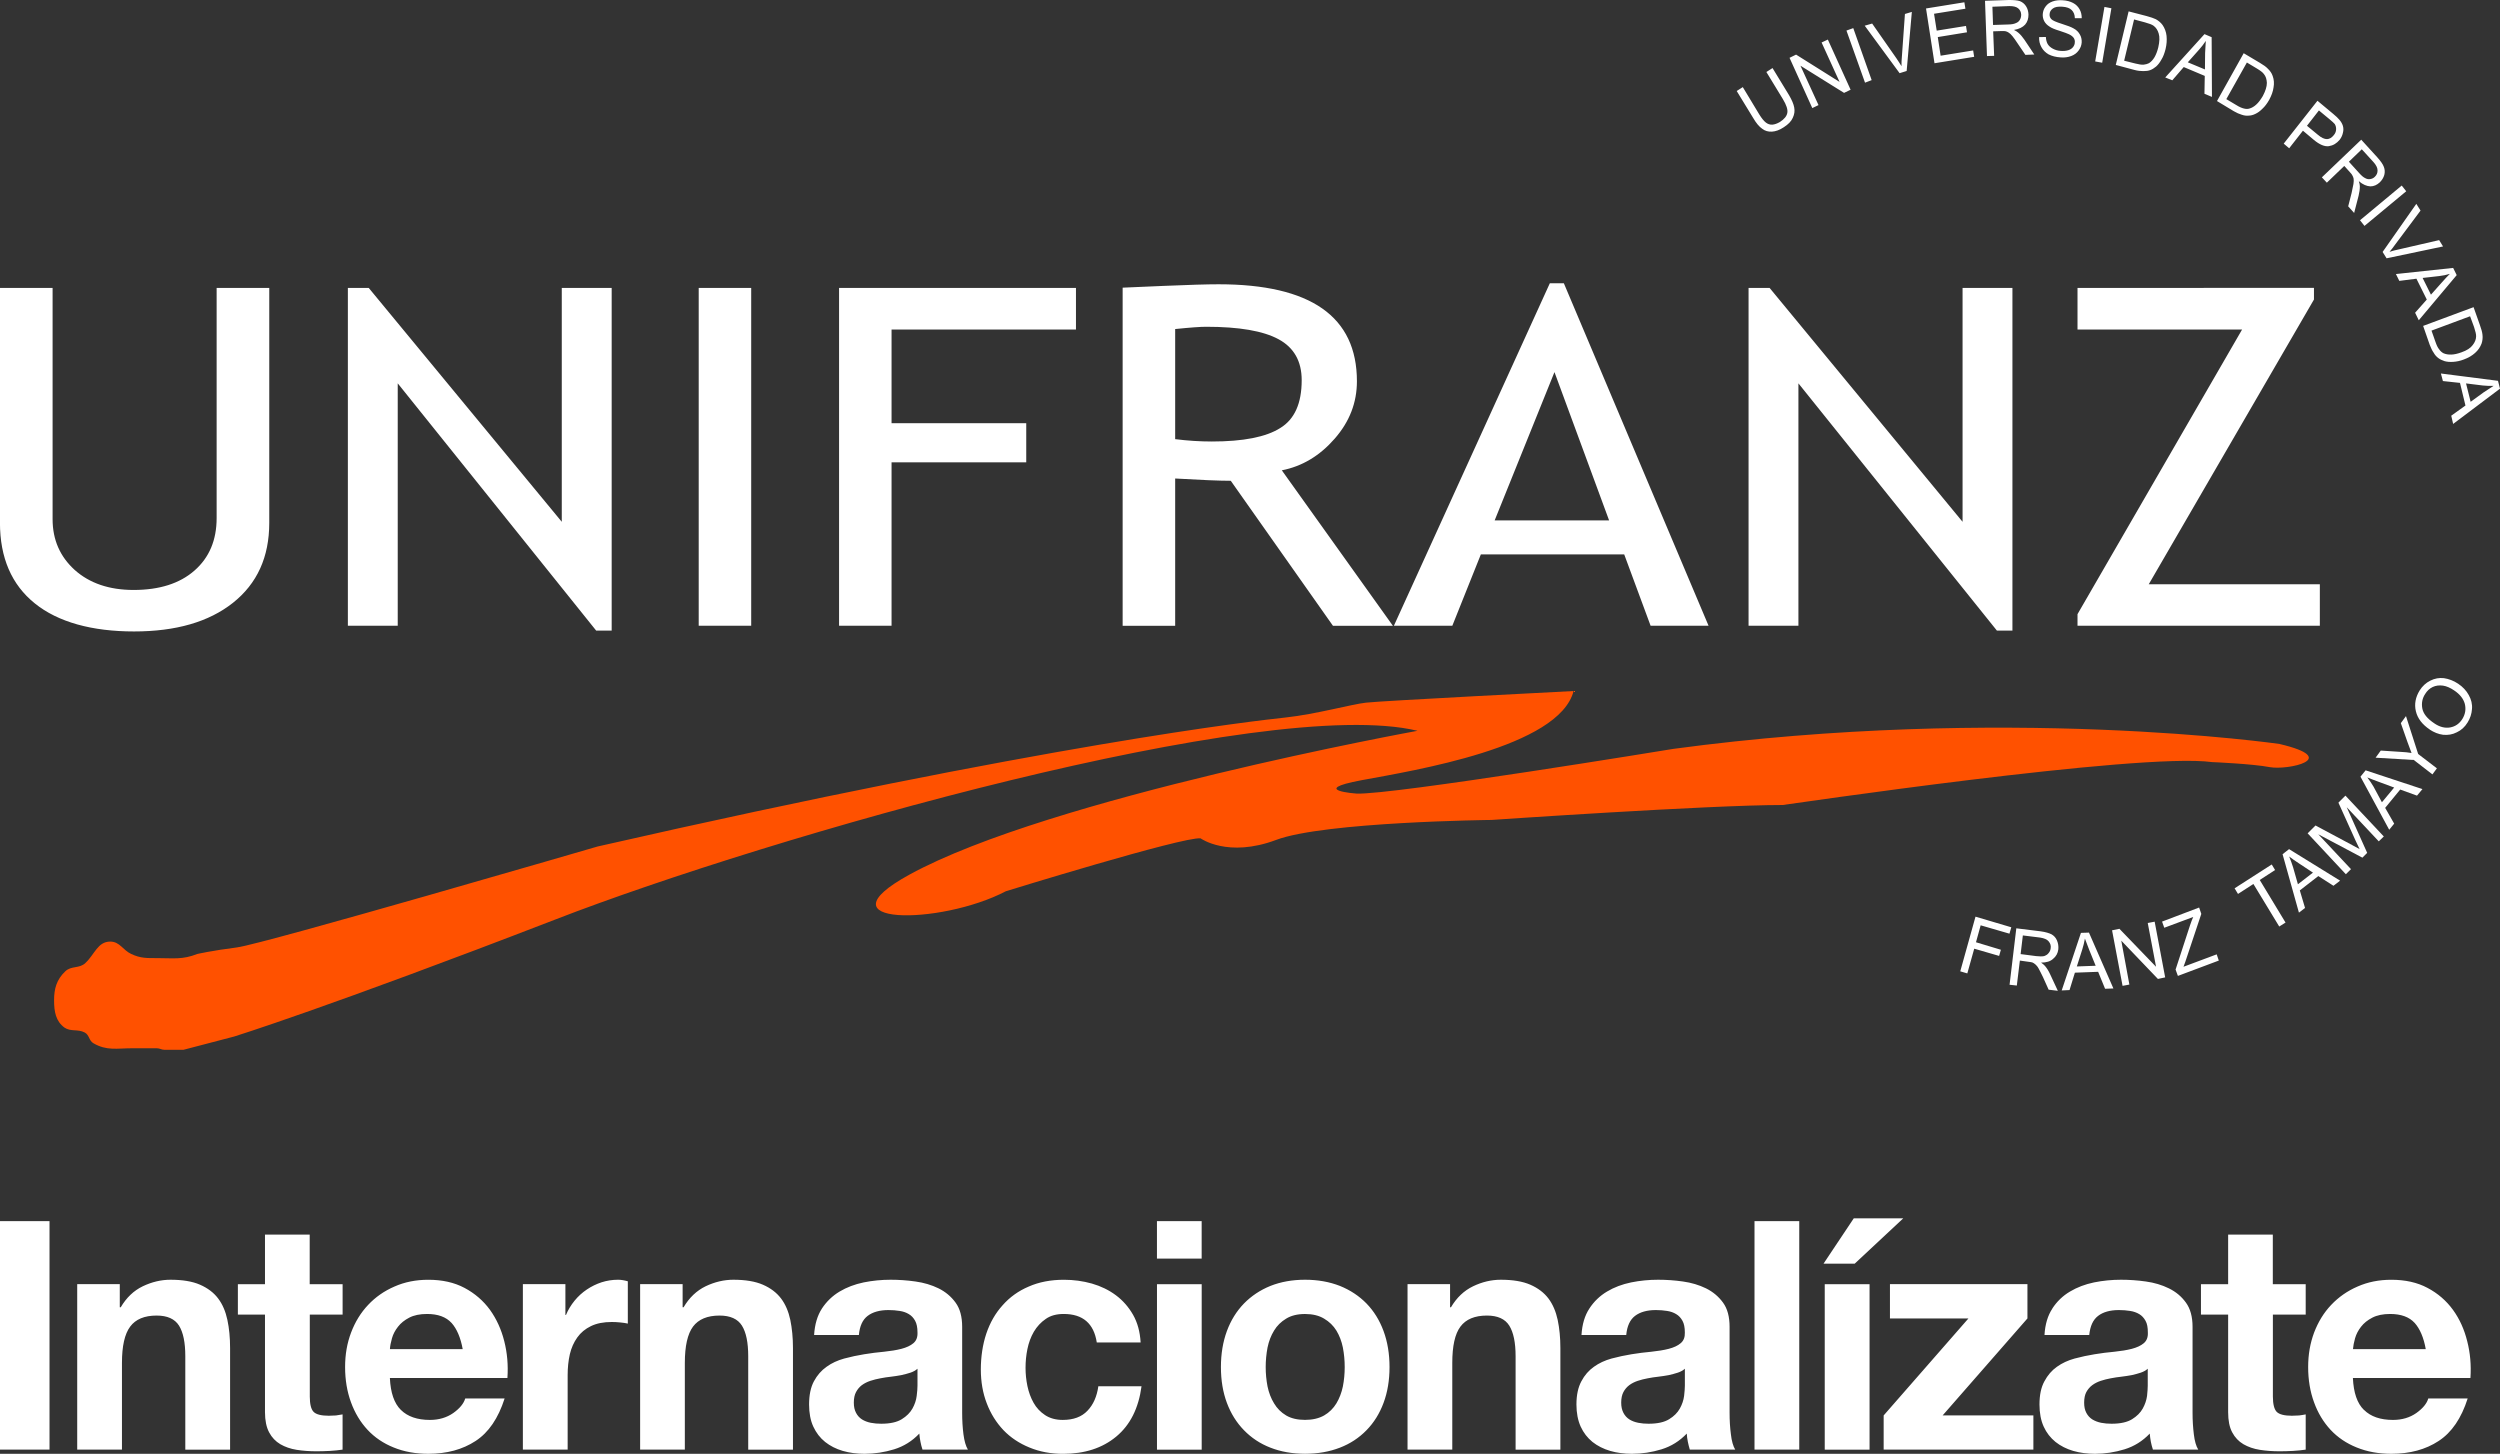
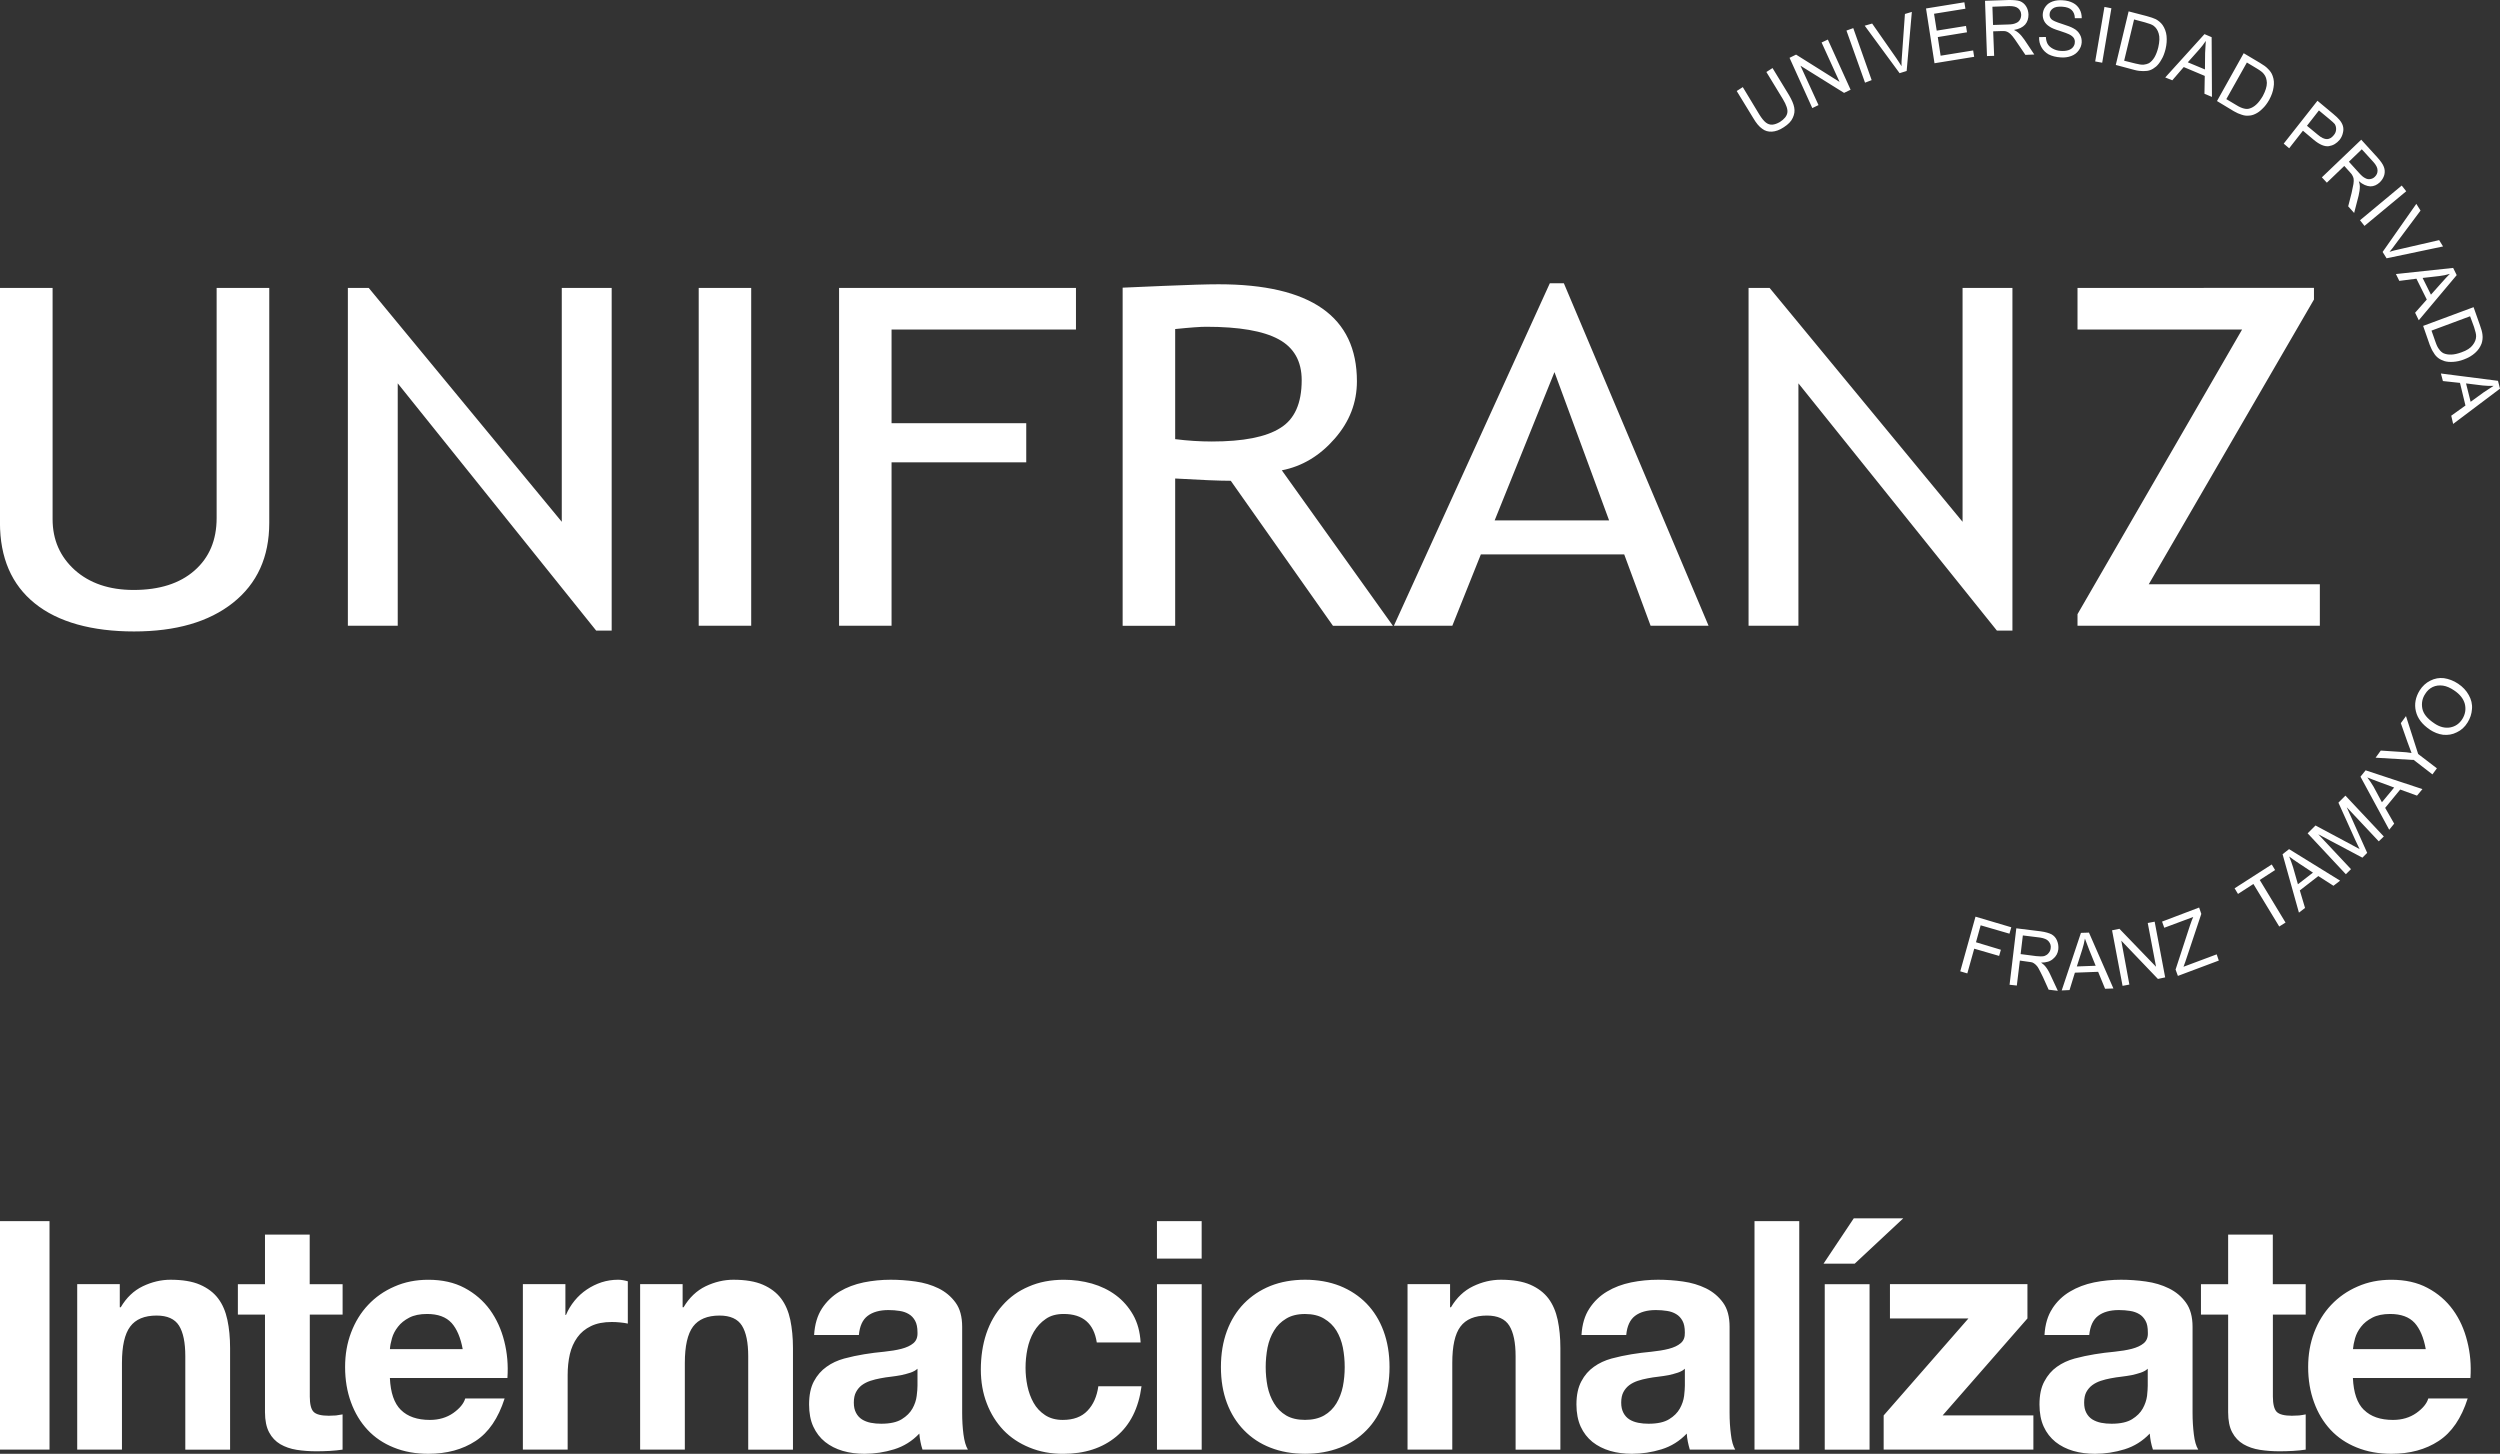
<svg xmlns="http://www.w3.org/2000/svg" id="Layer_2" data-name="Layer 2" viewBox="0 0 722.98 420.43">
  <rect x="0" y="0" width="722.98" height="420.43" fill="#333333" stroke="none" />
  <g id="logo">
    <path d="M703.97,209.18c1.57,1.08,3.13,1.45,4.6,1.19,1.51-.28,2.66-1.09,3.51-2.42.87-1.41,1.1-2.85.73-4.38-.39-1.46-1.41-2.8-3.14-3.94-1.1-.74-2.13-1.19-3.17-1.35-1.1-.15-2.09-.02-2.97.39-.91.44-1.62,1.09-2.2,2.03-.83,1.26-1.09,2.67-.82,4.16.28,1.53,1.4,2.94,3.46,4.32ZM702.69,210.99c-2.19-1.46-3.56-3.25-4.04-5.3-.49-2.06-.1-4.08,1.1-6.03.79-1.25,1.83-2.21,3.08-2.82,1.23-.63,2.56-.89,3.94-.72,1.4.21,2.78.72,4.11,1.61,1.33.89,2.37,1.99,3.08,3.3.7,1.25,1.05,2.62.92,4-.09,1.41-.53,2.72-1.27,3.9-.81,1.33-1.86,2.27-3.13,2.85-1.25.64-2.55.85-3.97.71-1.38-.18-2.63-.71-3.84-1.49ZM0,83.27h15.21s0,66.86,0,66.86c0,5.96,2.14,10.84,6.4,14.7,4.28,3.83,9.96,5.78,17.04,5.78,7.44,0,13.31-1.86,17.57-5.59,4.31-3.76,6.43-8.84,6.43-15.2v-66.55h15.22v67.94c0,9.86-3.49,17.56-10.51,23.13-6.99,5.53-16.5,8.27-28.61,8.27s-21.96-2.69-28.66-8.1c-6.75-5.42-10.1-13.23-10.1-23.37v-67.86ZM172.42,182.38l-57.4-71.52v70.09h-14.42v-97.69h6.03l55.83,67.64v-67.64h14.43v99.11h-4.46ZM202.06,180.96v-97.69h15.18v97.69h-15.18ZM257.83,95.3v27.08h38.95v11.33h-38.95v47.25h-15.18v-97.69h68.51v12.03h-53.33ZM385.47,180.96l-29.54-41.92c-3.41,0-8.72-.24-16.08-.66v42.59h-15.19v-97.78c.56,0,4.49-.17,11.8-.51,7.29-.31,12.6-.47,15.95-.47,26.66,0,40,9.35,40,28.04,0,6.16-2.11,11.68-6.43,16.61-4.29,4.92-9.37,8-15.29,9.15l32.13,44.97h-17.35ZM339.85,95.15v31.85c3.67.46,7.16.68,10.6.68,9.04,0,15.67-1.28,19.79-3.9,4.16-2.54,6.2-7.16,6.2-13.84,0-5.48-2.25-9.42-6.65-11.81-4.47-2.44-11.45-3.63-21-3.63-1.55,0-4.5.2-8.95.66ZM477.34,180.96l-7.63-20.63h-41.46l-8.25,20.63h-16.9l45.1-99.05h4.05l41.85,99.05h-16.78ZM449.54,107.61l-17.3,42.89h33.1l-15.8-42.89ZM577.5,182.38l-57.41-71.52v70.09h-14.42v-97.69h6.08s55.81,67.64,55.81,67.64v-67.64h14.42v99.11h-4.47ZM600.8,180.96v-3.35l47.6-82.32h-47.6s0-12.02,0-12.02l68.38-.02v3.37l-47.78,82.35h49.48v11.99h-70.09ZM510.84,20.81l1.76-1.13,4.77,7.83c.81,1.38,1.33,2.59,1.5,3.56.2,1.01.07,1.98-.41,3-.44,1.02-1.33,1.91-2.61,2.73-1.22.82-2.38,1.21-3.42,1.27-1.05.06-1.99-.19-2.83-.84-.86-.59-1.73-1.63-2.57-3.07l-4.79-7.84,1.76-1.13,4.73,7.84c.73,1.2,1.4,1.99,1.93,2.4.57.45,1.18.65,1.87.62.7-.06,1.4-.31,2.2-.77,1.26-.82,1.98-1.68,2.15-2.65.18-.95-.27-2.28-1.28-3.96l-4.78-7.85ZM524.1,31.25l-6.58-14.53,1.89-.93,12.58,7.9-5.2-11.4,1.81-.85,6.58,14.51-1.89.91-12.61-7.86,5.22,11.39-1.81.87ZM539.35,23.91l-5.37-15.07,1.97-.71,5.32,15.04-1.92.74ZM549.34,21.15l-10.08-13.72,2.15-.62,7.01,10.04c.53.8,1.05,1.57,1.48,2.29,0-.91,0-1.82.11-2.75l.88-12.35,2-.6-1.5,17.09-2.04.63ZM559.44,18.27l-2.45-15.82,11.09-1.79.3,1.86-9.07,1.46.77,4.88,8.47-1.36.29,1.84-8.45,1.38.82,5.39,9.41-1.52.29,1.84-11.47,1.86ZM574.62,16.22l-.57-15.99,6.86-.23c1.41,0,2.48.08,3.23.33.71.28,1.31.76,1.76,1.45.47.72.68,1.52.72,2.4.01,1.15-.27,2.12-.97,2.94-.7.76-1.75,1.29-3.23,1.54.53.26.96.52,1.23.77.68.57,1.25,1.27,1.8,2.06l2.85,4.27-2.57.11-2.21-3.26c-.6-.95-1.16-1.67-1.54-2.16-.39-.47-.75-.82-1.09-1.02-.28-.2-.6-.33-.91-.4-.27-.05-.64-.07-1.19-.05l-2.38.08.28,7.09-2.07.06ZM576.36,7.22l4.42-.14c.95-.02,1.64-.14,2.17-.39.53-.19.94-.53,1.19-.98.25-.43.37-.94.37-1.45-.02-.76-.32-1.38-.88-1.86-.56-.45-1.4-.65-2.56-.64l-4.88.19.18,5.28ZM589.72,10.72l1.93-.02c.04.79.21,1.47.5,2,.3.53.81,1,1.51,1.38.7.38,1.47.6,2.31.64.79.06,1.5,0,2.13-.19.6-.19,1.09-.5,1.4-.9.3-.39.51-.82.51-1.34.08-.45-.06-.94-.31-1.33-.29-.39-.71-.74-1.34-1.04-.41-.21-1.3-.53-2.72-1-1.43-.43-2.4-.84-2.93-1.23-.71-.43-1.22-.98-1.54-1.58-.32-.62-.47-1.29-.42-2.04.06-.8.32-1.55.83-2.21.49-.68,1.16-1.14,2.04-1.45.86-.31,1.85-.41,2.9-.33,1.16.06,2.13.33,2.99.77.86.45,1.48,1.09,1.9,1.86.44.78.61,1.6.61,2.56h-1.99c-.02-1.02-.33-1.78-.91-2.36-.58-.57-1.45-.88-2.67-.97-1.26-.08-2.16.06-2.76.5-.61.44-.93.97-.96,1.65-.05.53.1,1.04.51,1.45.35.39,1.38.84,3.01,1.35,1.64.51,2.78.96,3.35,1.29.91.47,1.5,1.1,1.88,1.79.4.66.57,1.46.53,2.3-.06.85-.34,1.6-.9,2.35-.51.7-1.23,1.25-2.13,1.58-.92.34-1.92.49-3.03.4-1.41-.08-2.58-.4-3.52-.88-.87-.51-1.58-1.19-2.06-2.08-.49-.88-.72-1.81-.67-2.93ZM605.91,17.78l2.68-15.78,2.01.39-2.66,15.75-2.02-.37ZM611.86,18.81l3.72-15.52,5.23,1.36c1.15.31,2.04.62,2.65.91.78.44,1.45,1,1.94,1.68.61.89,1.02,1.95,1.15,3.13.12,1.19.04,2.47-.29,3.84-.3,1.15-.65,2.17-1.18,3-.46.87-1.01,1.54-1.55,2.03-.57.47-1.13.83-1.72,1.04-.56.21-1.23.28-1.98.28s-1.58-.07-2.51-.32l-5.44-1.46ZM614.29,17.56l3.24.81c.98.25,1.78.38,2.41.33.61-.08,1.09-.2,1.53-.43.6-.38,1.14-.95,1.6-1.72.44-.76.81-1.72,1.09-2.86.37-1.66.44-2.97.12-3.99-.29-1-.78-1.73-1.48-2.25-.43-.33-1.29-.65-2.5-.98l-3.14-.84-2.87,11.93ZM626.17,22.4l11.35-12.53,2.07.88.09,17.28-2.17-.92.09-5.16-6.08-2.56-3.31,3.83-2.04-.82ZM632.7,18.02l4.95,2.06.05-4.76c.09-1.45.13-2.61.2-3.49-.56.87-1.19,1.68-1.92,2.5l-3.28,3.68ZM641.14,29.22l7.72-13.83,4.67,2.78c1.05.62,1.81,1.16,2.27,1.66.68.63,1.17,1.33,1.44,2.14.39,1.06.46,2.15.25,3.32-.16,1.19-.59,2.35-1.27,3.61-.61,1.06-1.24,1.9-1.96,2.56-.68.69-1.36,1.17-2.03,1.48-.65.33-1.34.49-1.94.5-.61.07-1.29-.01-2-.26-.71-.21-1.49-.55-2.31-1.03l-4.83-2.92ZM643.84,28.67l2.87,1.71c.87.55,1.63.87,2.24,1.01.6.15,1.11.15,1.58,0,.68-.19,1.33-.57,1.96-1.15.68-.6,1.27-1.44,1.89-2.46.78-1.47,1.18-2.73,1.18-3.81-.05-1.04-.31-1.9-.85-2.54-.33-.49-1.06-1.03-2.13-1.67l-2.8-1.68-5.95,10.59ZM660.43,41.54l9.76-12.4,4.57,3.81c.78.66,1.38,1.2,1.75,1.66.51.58.85,1.17,1.04,1.81.18.63.19,1.29,0,2-.15.74-.47,1.39-.93,2-.88,1.04-1.86,1.65-3.13,1.85-1.2.18-2.7-.43-4.39-1.85l-3.11-2.62-3.98,5.08-1.59-1.35ZM667.15,36.37l3.14,2.59c1.03.89,1.92,1.28,2.67,1.27.73-.02,1.37-.43,1.94-1.13.43-.51.65-1.03.68-1.65.04-.59-.11-1.12-.39-1.58-.27-.28-.7-.75-1.48-1.36l-3.1-2.57-3.46,4.44ZM671.46,51.29l11.39-10.89,4.72,5.18c.94,1.07,1.55,1.92,1.82,2.68.29.72.34,1.51.13,2.34-.24.83-.7,1.54-1.31,2.14-.82.76-1.71,1.16-2.72,1.16-1.05-.06-2.16-.5-3.34-1.51.19.59.3,1.08.3,1.45,0,.87-.12,1.79-.36,2.76l-1.29,4.99-1.72-1.92.98-3.84c.23-1.13.4-1.99.54-2.62.1-.64.1-1.13.05-1.52-.07-.36-.19-.68-.37-.97-.09-.21-.32-.53-.71-.93l-1.62-1.8-5.04,4.84-1.44-1.54ZM679.28,46.77l3,3.31c.65.72,1.21,1.21,1.73,1.44.46.26.95.37,1.48.26.49-.08.92-.28,1.29-.65.54-.52.81-1.13.79-1.86,0-.74-.41-1.53-1.19-2.41l-3.37-3.69-3.74,3.61ZM682.49,63.7l12.07-10.04,1.3,1.65-12.07,10.02-1.3-1.64ZM689.04,72.85l9.74-13.9,1.22,1.95-7.29,9.76c-.57.82-1.15,1.54-1.68,2.17.86-.27,1.69-.51,2.62-.69l11.73-2.7,1.13,1.83-16.33,3.43-1.15-1.84ZM692.88,79.25l16.55-1.77,1.03,2.08-10.97,13.06-1.06-2.18,3.38-3.81-3-6.03-4.95.63-.98-1.98ZM700.6,80.38l2.41,4.84,3.1-3.48c.92-1.03,1.71-1.91,2.37-2.54-1.01.3-1.98.51-3.04.63l-4.84.55ZM700.75,94.25l14.59-5.42,1.83,5.18c.43,1.15.67,2.09.74,2.75.12.94,0,1.81-.26,2.61-.4,1.04-1,1.92-1.87,2.69-.85.77-1.93,1.42-3.25,1.9-1.09.43-2.15.63-3.11.69-.92.05-1.76,0-2.48-.21-.7-.23-1.32-.52-1.8-.89-.51-.38-.98-.88-1.34-1.54-.44-.6-.79-1.41-1.15-2.3l-1.9-5.46ZM703.17,95.61l1.13,3.21c.34,1,.68,1.73,1.09,2.21.36.53.81.9,1.23,1.12.64.28,1.36.42,2.25.39.86-.01,1.87-.25,2.96-.65,1.55-.53,2.65-1.26,3.26-2.1.63-.81.96-1.64.98-2.48.04-.6-.2-1.49-.59-2.72l-1.15-3.13-11.16,4.15ZM705.87,108.01l16.53,2.12.58,2.27-13.55,10.2-.55-2.38,4.11-2.94-1.58-6.55-4.94-.53-.58-2.18ZM713.16,110.89l1.33,5.31,3.74-2.72c1.17-.77,2.13-1.41,2.89-1.89-1.05.05-2.09-.02-3.11-.11l-4.85-.6ZM566.89,280.9l4.41-15.81,10.35,3.07-.53,1.85-8.33-2.42-1.35,4.9,7.2,2.17-.51,1.78-7.2-2.09-2,7.15-2.04-.6ZM581.15,284.78l1.95-16.32,7.03.87c1.43.2,2.47.52,3.18.88.66.39,1.21.94,1.55,1.76.34.81.48,1.68.39,2.57-.14,1.13-.63,2.02-1.49,2.73-.81.77-1.99,1.11-3.5,1.11.5.34.91.7,1.14.97.56.66,1.05,1.45,1.49,2.41l2.22,4.77-2.66-.32-1.65-3.67c-.53-1.03-.9-1.86-1.23-2.42-.34-.63-.66-.97-.95-1.22-.28-.26-.6-.45-.91-.58-.24-.04-.6-.14-1.16-.19l-2.42-.34-.88,7.22-2.11-.23ZM584.36,275.92l4.49.58c.97.11,1.75.11,2.28,0,.54-.2,1-.44,1.31-.88.36-.39.54-.88.6-1.41.12-.74-.09-1.38-.6-1.99-.45-.56-1.28-.89-2.44-1.08l-5.01-.62-.64,5.4ZM596.23,286.42l5.56-16.64,2.32-.08,7.07,16.16-2.41.08-2.01-4.9-6.72.25-1.55,5.03-2.26.11ZM600.61,279.49l5.44-.2-1.82-4.47c-.53-1.38-.96-2.48-1.29-3.39-.2,1.07-.42,2.11-.77,3.16l-1.57,4.91ZM613.83,285.11l-3.04-16.07,2.13-.44,10.59,10.98-2.4-12.66,2-.38,3.04,16.11-2.1.45-10.59-11.07,2.34,12.7-1.98.37ZM629.83,282.23l-.67-1.84,4.18-12.8c.3-.91.61-1.71.92-2.41l-8.37,3.12-.64-1.78,10.72-4.07.63,1.84-4.63,13.88-.52,1.41,9.6-3.59.61,1.8-11.84,4.44ZM659.14,267.95l-7.47-12.31-4.46,2.88-.98-1.63,10.74-6.89.97,1.61-4.44,2.87,7.46,12.32-1.82,1.14ZM664.83,263.92l-4.73-16.89,1.88-1.47,14.76,9.12-1.92,1.48-4.38-2.81-5.35,4.15,1.51,5.07-1.76,1.35ZM664.54,255.72l4.35-3.36-3.98-2.63c-1.22-.8-2.18-1.48-2.9-2.04.4,1.04.81,2.04,1.13,3.11l1.4,4.92ZM678.4,252.82l-11.05-11.83,2.28-2.27,10.56,5.65,2.19,1.19-1.18-2.49-4.95-10.95,2.03-2.03,11.1,11.81-1.46,1.41-9.27-9.87,5.92,13.2-1.38,1.39-12.77-6.77,9.47,10.09-1.48,1.46ZM690.94,239.96l-8.31-15.35,1.49-1.84,16.43,5.43-1.57,1.89-4.86-1.76-4.35,5.3,2.61,4.56-1.44,1.77ZM688.83,232.01l3.54-4.26-4.46-1.65c-1.37-.49-2.46-.94-3.31-1.28.7.89,1.27,1.79,1.81,2.68l2.42,4.51ZM703.43,223.94l-5.39-4.16-11.04-.66,1.5-2.06,5.77.38c1.06.04,2.11.15,3.13.32-.35-.93-.75-1.96-1.19-3.19l-1.91-5.44,1.49-2.04,3.52,10.96,5.42,4.15-1.3,1.76ZM14.32,353.15v66.07H0v-66.07h14.32ZM34.64,371.38v6.67h.28c1.64-2.79,3.76-4.81,6.37-6.07,2.62-1.25,5.29-1.89,8.02-1.89,3.47,0,6.31.47,8.52,1.43,2.22.97,3.98,2.29,5.25,3.98,1.28,1.68,2.16,3.77,2.68,6.2.52,2.44.78,5.14.78,8.11v29.42h-12.95v-27.02c0-3.95-.6-6.9-1.82-8.85-1.22-1.93-3.37-2.91-6.47-2.91-3.53,0-6.08,1.07-7.65,3.19-1.6,2.13-2.38,5.63-2.38,10.52v25.06h-12.94v-47.85h12.3ZM99.08,371.38v8.8h-9.49v23.69c0,2.19.37,3.7,1.11,4.43.71.73,2.18,1.12,4.36,1.12.72,0,1.43-.04,2.09-.08.67-.08,1.31-.19,1.92-.31v10.19c-1.1.16-2.32.29-3.65.37-1.34.07-2.65.11-3.92.11-2.01,0-3.91-.14-5.7-.42-1.79-.28-3.37-.84-4.74-1.63-1.36-.81-2.45-1.94-3.23-3.42-.79-1.48-1.2-3.44-1.2-5.83v-28.22h-7.84v-8.8h7.84v-14.34h12.93v14.34h9.49ZM115.94,407.74c1.94,1.92,4.74,2.89,8.38,2.89,2.61,0,4.86-.67,6.76-1.99,1.88-1.34,3.03-2.75,3.46-4.21h11.39c-1.83,5.73-4.62,9.83-8.39,12.29-3.77,2.47-8.33,3.71-13.67,3.71-3.71,0-7.04-.61-10.03-1.83-2.98-1.2-5.49-2.9-7.55-5.11-2.08-2.24-3.67-4.89-4.79-7.96-1.13-3.09-1.7-6.47-1.7-10.18s.58-6.92,1.73-9.98c1.17-3.09,2.81-5.76,4.93-8,2.12-2.26,4.67-4.04,7.61-5.31,2.95-1.31,6.21-1.96,9.8-1.96,4.01,0,7.5.77,10.48,2.36,2.97,1.58,5.42,3.7,7.35,6.34,1.9,2.65,3.28,5.68,4.13,9.07.86,3.38,1.17,6.93.91,10.63h-33.99c.19,4.27,1.25,7.35,3.19,9.25ZM130.57,382.57c-1.56-1.71-3.91-2.58-7.06-2.58-2.07,0-3.79.35-5.15,1.06-1.37.71-2.46,1.58-3.27,2.64-.82,1.04-1.4,2.14-1.73,3.31-.35,1.19-.54,2.23-.6,3.16h21.05c-.61-3.32-1.69-5.87-3.23-7.59ZM163.51,371.38v8.88h.18c.6-1.47,1.45-2.85,2.47-4.11,1.03-1.26,2.21-2.34,3.54-3.23,1.35-.91,2.77-1.6,4.29-2.1,1.52-.48,3.1-.73,4.74-.73.85,0,1.79.15,2.83.45v12.23c-.6-.14-1.34-.25-2.19-.33-.85-.09-1.67-.13-2.46-.13-2.37,0-4.37.39-6.01,1.19-1.64.79-2.97,1.89-3.96,3.29-1,1.4-1.72,3.02-2.15,4.85-.42,1.85-.63,3.86-.63,6.03v21.55h-12.95v-47.85h12.3ZM197.41,371.38v6.67h.28c1.64-2.79,3.78-4.81,6.37-6.07,2.62-1.25,5.3-1.89,8.03-1.89,3.47,0,6.3.47,8.52,1.43,2.23.97,3.97,2.29,5.26,3.98,1.27,1.68,2.16,3.77,2.68,6.2.5,2.44.77,5.14.77,8.11v29.42h-12.94v-27.02c0-3.95-.6-6.9-1.82-8.85-1.21-1.93-3.37-2.91-6.47-2.91-3.52,0-6.08,1.07-7.67,3.19-1.58,2.13-2.37,5.63-2.37,10.52v25.06h-12.93v-47.85h12.3ZM237.69,378.42c1.35-2.04,3.05-3.68,5.11-4.91,2.07-1.24,4.39-2.11,6.97-2.65,2.58-.52,5.18-.77,7.79-.77,2.38,0,4.77.16,7.2.51,2.43.34,4.65,1,6.66,1.98,2,.99,3.64,2.36,4.92,4.12,1.28,1.74,1.91,4.09,1.91,6.99v24.88c0,2.18.12,4.24.37,6.21.26,1.97.69,3.45,1.29,4.44h-13.13c-.26-.75-.44-1.51-.59-2.27-.16-.77-.27-1.57-.33-2.37-2.06,2.17-4.5,3.69-7.28,4.55-2.8.86-5.65,1.3-8.58,1.3-2.24,0-4.33-.28-6.28-.84-1.94-.57-3.64-1.43-5.1-2.59-1.47-1.18-2.59-2.64-3.42-4.43-.83-1.8-1.22-3.94-1.22-6.4,0-2.72.46-4.95,1.39-6.7.95-1.77,2.17-3.16,3.67-4.21,1.47-1.07,3.18-1.85,5.09-2.38,1.92-.51,3.85-.93,5.79-1.24,1.96-.31,3.87-.57,5.75-.73,1.89-.2,3.56-.46,5.02-.84,1.45-.38,2.61-.91,3.46-1.63.84-.71,1.24-1.74,1.18-3.09,0-1.44-.23-2.55-.68-3.38-.46-.84-1.07-1.5-1.83-1.94-.75-.46-1.64-.77-2.65-.92-1.01-.16-2.08-.25-3.24-.25-2.54,0-4.55.57-6.01,1.68-1.46,1.1-2.31,2.95-2.54,5.53h-12.95c.19-3.09.95-5.63,2.27-7.66ZM263.27,396.97c-.83.27-1.69.5-2.65.71-.93.17-1.92.33-2.94.45-1.05.11-2.08.27-3.1.47-.99.18-1.94.42-2.89.73-.94.32-1.75.73-2.46,1.25-.69.53-1.25,1.2-1.67,1.99-.43.79-.64,1.83-.64,3.05s.21,2.14.64,2.96c.42.81,1,1.44,1.72,1.9.73.46,1.58.78,2.55.98.97.19,1.98.27,3.02.27,2.55,0,4.53-.44,5.92-1.3,1.4-.86,2.43-1.89,3.11-3.1.66-1.19,1.07-2.4,1.22-3.64.16-1.25.23-2.23.23-2.97v-4.9c-.55.5-1.23.87-2.05,1.15ZM307.61,379.99c-2.07,0-3.81.46-5.19,1.44-1.4.95-2.54,2.19-3.44,3.7-.88,1.51-1.49,3.19-1.86,5-.37,1.8-.54,3.61-.54,5.41s.17,3.49.54,5.29c.38,1.77.96,3.39,1.78,4.84.81,1.46,1.93,2.64,3.33,3.57,1.39.92,3.1,1.39,5.11,1.39,3.09,0,5.47-.88,7.14-2.65,1.68-1.74,2.73-4.1,3.15-7.08h12.49c-.85,6.35-3.28,11.2-7.29,14.53-4.02,3.35-9.15,5.01-15.41,5.01-3.53,0-6.77-.61-9.71-1.83-2.94-1.2-5.44-2.86-7.52-5.02-2.05-2.17-3.68-4.74-4.82-7.74-1.16-2.98-1.72-6.28-1.72-9.85s.52-7.15,1.58-10.32c1.07-3.17,2.63-5.9,4.71-8.2,2.06-2.34,4.57-4.15,7.57-5.42,2.97-1.31,6.37-1.96,10.19-1.96,2.8,0,5.49.37,8.08,1.1,2.59.75,4.89,1.86,6.93,3.38,2.03,1.51,3.68,3.41,4.96,5.64,1.29,2.27,2.01,4.91,2.19,8.01h-12.68c-.84-5.48-4.03-8.24-9.56-8.24ZM334.58,363.98v-10.83h12.93v10.83h-12.93ZM347.52,371.38v47.85h-12.93v-47.85h12.93ZM354.81,384.92c1.15-3.11,2.8-5.75,4.93-7.95,2.13-2.18,4.68-3.88,7.65-5.09,2.98-1.18,6.32-1.79,10.03-1.79s7.06.61,10.08,1.79c2.99,1.21,5.56,2.91,7.69,5.09,2.13,2.2,3.77,4.84,4.92,7.95,1.15,3.12,1.73,6.59,1.73,10.42s-.58,7.29-1.73,10.37c-1.15,3.09-2.79,5.71-4.92,7.89-2.14,2.2-4.7,3.9-7.69,5.05-3.02,1.17-6.37,1.77-10.08,1.77s-7.05-.6-10.03-1.77c-2.97-1.15-5.52-2.85-7.65-5.05-2.13-2.18-3.78-4.81-4.93-7.89-1.15-3.07-1.73-6.53-1.73-10.37s.58-7.29,1.73-10.42ZM366.56,400.95c.38,1.8,1,3.45,1.89,4.89.86,1.45,2.03,2.63,3.5,3.5,1.44.85,3.27,1.28,5.45,1.28s4.03-.44,5.52-1.28c1.5-.87,2.68-2.05,3.56-3.5.86-1.44,1.5-3.09,1.87-4.89.36-1.83.53-3.69.53-5.61s-.17-3.78-.53-5.64c-.37-1.84-1-3.46-1.87-4.9-.88-1.43-2.07-2.58-3.56-3.46-1.49-.9-3.32-1.34-5.52-1.34-2.18,0-4.01.45-5.45,1.34-1.47.88-2.65,2.04-3.5,3.46-.89,1.44-1.51,3.06-1.89,4.9-.35,1.86-.53,3.72-.53,5.64s.18,3.78.53,5.61ZM419.35,371.38v6.67h.26c1.65-2.79,3.78-4.81,6.39-6.07,2.6-1.25,5.28-1.89,8.02-1.89,3.47,0,6.3.47,8.52,1.43,2.22.97,3.96,2.29,5.25,3.98,1.26,1.68,2.16,3.77,2.68,6.2.51,2.44.78,5.14.78,8.11v29.42h-12.95v-27.02c0-3.95-.61-6.9-1.83-8.85-1.21-1.93-3.37-2.91-6.45-2.91-3.53,0-6.09,1.07-7.67,3.19-1.6,2.13-2.36,5.63-2.36,10.52v25.06h-12.94v-47.85h12.3ZM459.63,378.42c1.33-2.04,3.04-3.68,5.1-4.91,2.06-1.24,4.38-2.11,6.98-2.65,2.58-.52,5.18-.77,7.79-.77,2.37,0,4.77.16,7.2.51,2.43.34,4.65,1,6.66,1.98,2,.99,3.64,2.36,4.92,4.12,1.28,1.74,1.9,4.09,1.9,6.99v24.88c0,2.18.12,4.24.38,6.21.22,1.97.65,3.45,1.25,4.44h-13.13c-.22-.75-.42-1.51-.57-2.27-.16-.77-.27-1.57-.31-2.37-2.08,2.17-4.5,3.69-7.3,4.55-2.8.86-5.65,1.3-8.58,1.3-2.24,0-4.34-.28-6.28-.84-1.93-.57-3.64-1.43-5.11-2.59-1.45-1.18-2.59-2.64-3.41-4.43-.81-1.8-1.23-3.94-1.23-6.4,0-2.72.48-4.95,1.42-6.7.93-1.77,2.15-3.16,3.64-4.21,1.49-1.07,3.19-1.85,5.09-2.38,1.92-.51,3.85-.93,5.78-1.24,1.95-.31,3.89-.57,5.76-.73,1.87-.2,3.55-.46,5.01-.84,1.46-.38,2.62-.91,3.45-1.63.86-.71,1.25-1.74,1.2-3.09,0-1.44-.22-2.55-.68-3.38-.46-.84-1.07-1.5-1.83-1.94-.76-.46-1.63-.77-2.64-.92-1-.16-2.08-.25-3.22-.25-2.57,0-4.57.57-6.03,1.68-1.45,1.1-2.31,2.95-2.55,5.53h-12.94c.19-3.09.94-5.63,2.29-7.66ZM485.18,396.97c-.82.27-1.69.5-2.63.71-.95.17-1.93.33-2.97.45-1.04.11-2.07.27-3.09.47-.98.18-1.94.42-2.87.73-.94.32-1.76.73-2.45,1.25-.7.53-1.27,1.2-1.69,1.99-.42.79-.64,1.83-.64,3.05s.22,2.14.64,2.96c.43.81,1,1.44,1.72,1.9.73.46,1.58.78,2.58.98.95.19,1.96.27,2.98.27,2.56,0,4.54-.44,5.93-1.3,1.42-.86,2.43-1.89,3.11-3.1.66-1.19,1.07-2.4,1.23-3.64.14-1.25.22-2.23.22-2.97v-4.9c-.55.5-1.22.87-2.06,1.15ZM520.33,353.15v66.07h-12.94v-66.07h12.94ZM527.35,365.44l8.74-13.1h14.31l-14.03,13.1h-9.02ZM540.66,371.38v47.85h-12.96v-47.85h12.96ZM569.26,381.28h-22.7v-9.91h39.76v9.91l-24.53,28.05h26.25v9.89h-43.3v-9.89l24.52-28.05ZM593.51,378.42c1.33-2.04,3.03-3.68,5.11-4.91,2.07-1.24,4.38-2.11,6.96-2.65,2.58-.52,5.19-.77,7.79-.77,2.37,0,4.77.16,7.21.51,2.44.34,4.65,1,6.64,1.98,2.03.99,3.66,2.36,4.93,4.12,1.27,1.74,1.92,4.09,1.92,6.99v24.88c0,2.18.13,4.24.37,6.21.23,1.97.66,3.45,1.28,4.44h-13.11c-.25-.75-.45-1.51-.6-2.27-.15-.77-.25-1.57-.32-2.37-2.07,2.17-4.49,3.69-7.29,4.55-2.79.86-5.66,1.3-8.55,1.3-2.26,0-4.35-.28-6.3-.84-1.94-.57-3.64-1.43-5.11-2.59-1.45-1.18-2.61-2.64-3.42-4.43-.82-1.8-1.22-3.94-1.22-6.4,0-2.72.46-4.95,1.42-6.7.94-1.77,2.14-3.16,3.63-4.21,1.49-1.07,3.19-1.85,5.11-2.38,1.93-.51,3.84-.93,5.79-1.24,1.95-.31,3.84-.57,5.74-.73,1.9-.2,3.56-.46,5.02-.84,1.45-.38,2.61-.91,3.46-1.63.84-.71,1.24-1.74,1.17-3.09,0-1.44-.2-2.55-.67-3.38-.46-.84-1.07-1.5-1.82-1.94-.77-.46-1.65-.77-2.65-.92-.99-.16-2.08-.25-3.24-.25-2.54,0-4.56.57-6,1.68-1.46,1.1-2.31,2.95-2.57,5.53h-12.94c.18-3.09.94-5.63,2.29-7.66ZM619.07,396.97c-.81.27-1.69.5-2.63.71-.95.17-1.94.33-2.96.45-1.02.11-2.07.27-3.1.47-.97.18-1.93.42-2.87.73-.94.32-1.75.73-2.45,1.25-.71.53-1.27,1.2-1.71,1.99-.42.79-.63,1.83-.63,3.05s.2,2.14.63,2.96c.43.81,1,1.44,1.73,1.9.75.46,1.6.78,2.56.98.98.19,1.97.27,3.01.27,2.55,0,4.52-.44,5.92-1.3,1.39-.86,2.43-1.89,3.1-3.1.66-1.19,1.07-2.4,1.24-3.64.13-1.25.2-2.23.2-2.97v-4.9c-.54.5-1.21.87-2.05,1.15ZM666.79,371.38v8.8h-9.49v23.69c0,2.19.39,3.7,1.11,4.43.73.73,2.18,1.12,4.36,1.12.73,0,1.44-.04,2.1-.08.68-.08,1.31-.19,1.92-.31v10.19c-1.08.16-2.3.29-3.66.37-1.33.07-2.64.11-3.92.11-2,0-3.89-.14-5.69-.42-1.79-.28-3.38-.84-4.75-1.63-1.36-.81-2.45-1.94-3.23-3.42-.8-1.48-1.18-3.44-1.18-5.83v-28.22h-7.86v-8.8h7.86v-14.34h12.92v14.34h9.49ZM683.66,407.74c1.94,1.92,4.72,2.89,8.37,2.89,2.62,0,4.86-.67,6.75-1.99,1.88-1.34,3.04-2.75,3.46-4.21h11.39c-1.82,5.73-4.62,9.83-8.39,12.29-3.76,2.47-8.31,3.71-13.67,3.71-3.69,0-7.03-.61-10.03-1.83-2.98-1.2-5.5-2.9-7.56-5.11-2.08-2.24-3.67-4.89-4.78-7.96-1.13-3.09-1.7-6.47-1.7-10.18s.59-6.92,1.72-9.98c1.18-3.09,2.81-5.76,4.94-8,2.14-2.26,4.68-4.04,7.62-5.31,2.95-1.31,6.2-1.96,9.78-1.96,4,0,7.51.77,10.47,2.36,2.99,1.58,5.43,3.7,7.35,6.34,1.92,2.65,3.28,5.68,4.12,9.07.87,3.38,1.18,6.93.93,10.63h-33.99c.19,4.27,1.24,7.35,3.2,9.25ZM698.29,382.57c-1.56-1.71-3.92-2.58-7.08-2.58-2.05,0-3.78.35-5.14,1.06-1.38.71-2.47,1.58-3.28,2.64-.81,1.04-1.38,2.14-1.72,3.31-.34,1.19-.53,2.23-.61,3.16h21.05c-.59-3.32-1.68-5.87-3.21-7.59Z" style="fill: #fff; stroke-width: 0px;" />
-     <path d="M68.65,273.96c7.44-.95,104.17-29.16,104.17-29.16,130.2-29.66,190.19-36.35,199.02-37.31,8.8-.96,19.06-3.84,23.23-4.29,4.22-.51,60-3.36,60-3.36-4.17,16.26-46.04,22.95-61.37,25.8-15.36,2.88-1.4,3.86-1.4,3.86,10.22.44,91.61-12.93,91.61-12.93,95.8-12.92,175.3-1.42,175.3-1.42,18.15,4.28,2.31,7.65-2.8,6.7-5.14-.98-16.74-1.46-16.74-1.46-20.92-2.87-123.7,12.41-124.15,12.41-21.41,0-84.16,4.32-84.16,4.32,0,0-48.36.52-62.32,5.78-13.98,5.25-21.84-.46-21.84-.46-5.12-.52-56.29,15.29-56.29,15.29-19.07,9.98-54.87,9.98-27.9-4.8,40.55-22.25,146.93-41.59,146.93-41.59-43.67-10.53-187.4,30.58-249.23,54.53-65.92,25.47-93,33.89-93,33.89l-14.64,3.83h-5.54c-.85,0-1.3-.44-2.18-.44h-7.1c-4.42,0-7.36.79-11.23-1.45-1.33-.76-1.16-2.4-2.52-3.11-2.09-1.08-3.97-.15-5.86-1.42-2.52-1.87-3-4.59-3-7.92s.73-5.97,3.25-8.36c1.75-1.67,4.07-.72,5.81-2.4,2.68-2.49,3.54-6.19,7.19-6.19,2.75,0,3.63,2.46,6.08,3.59,2.68,1.27,4.58,1.19,7.53,1.19,4.56,0,7.3.5,11.52-1.19,0,0,4.2-.97,11.63-1.92Z" style="fill: #ff5100; fill-rule: evenodd; stroke-width: 0px;" />
  </g>
</svg>